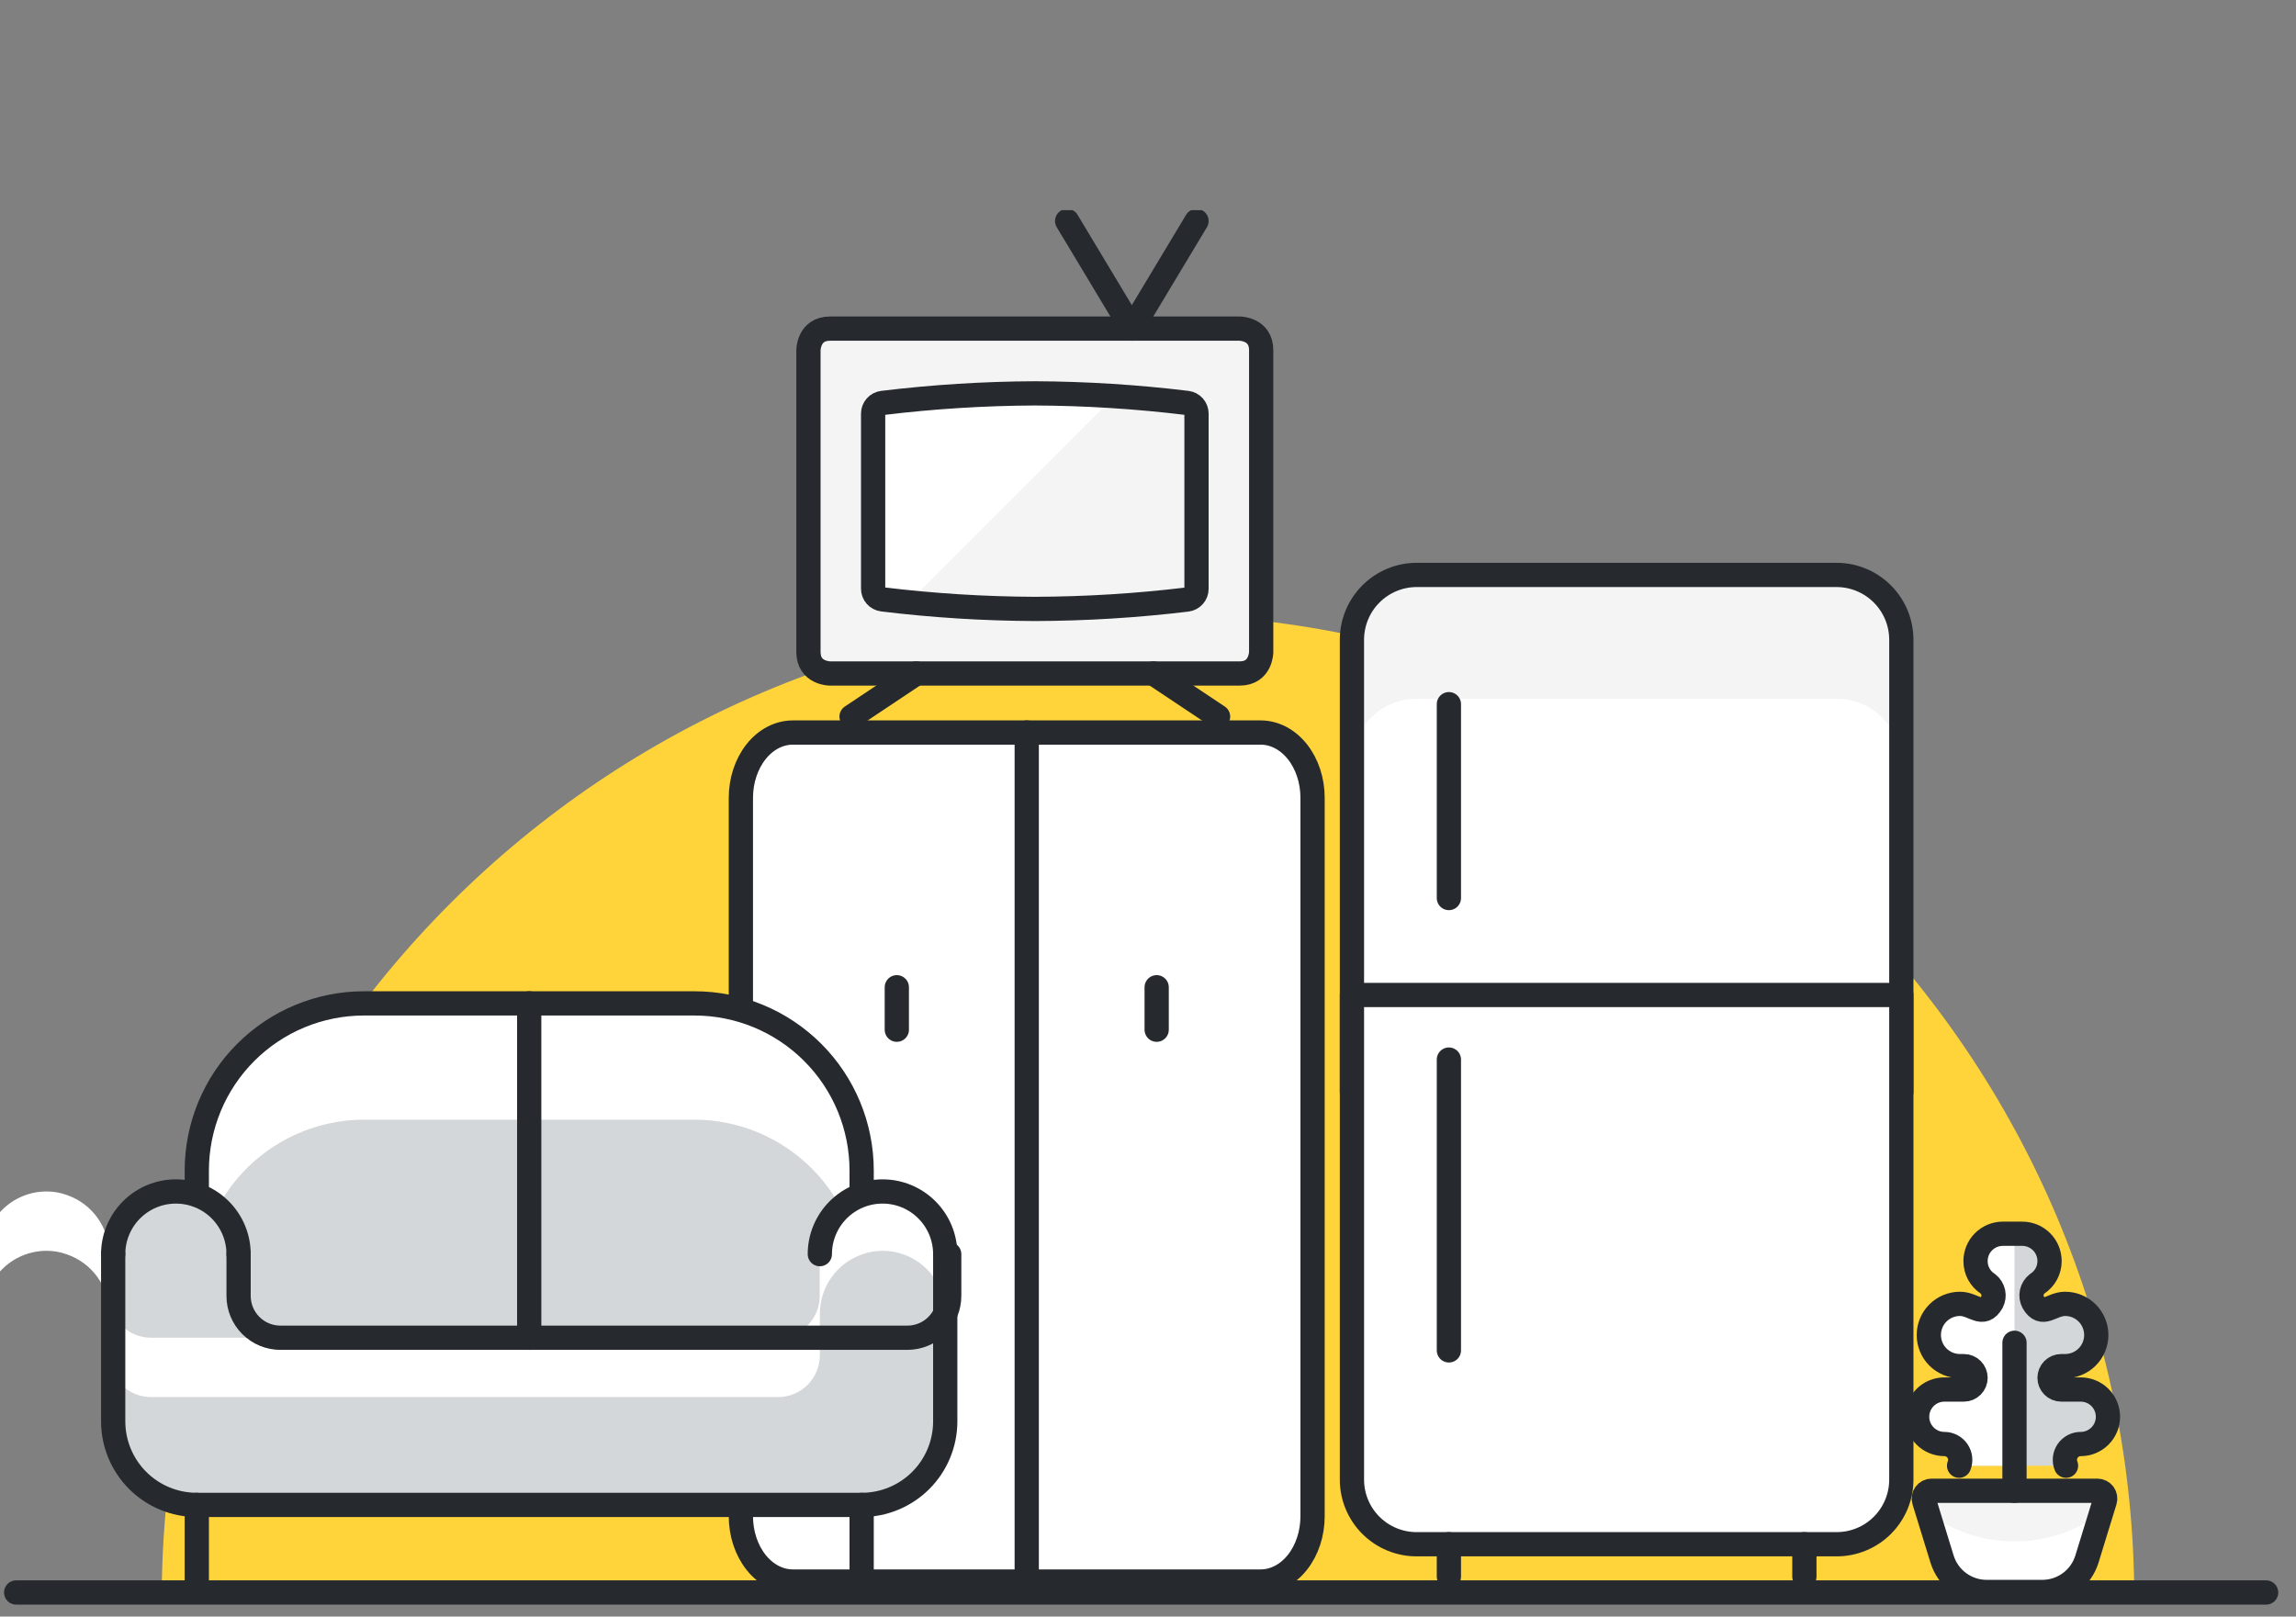
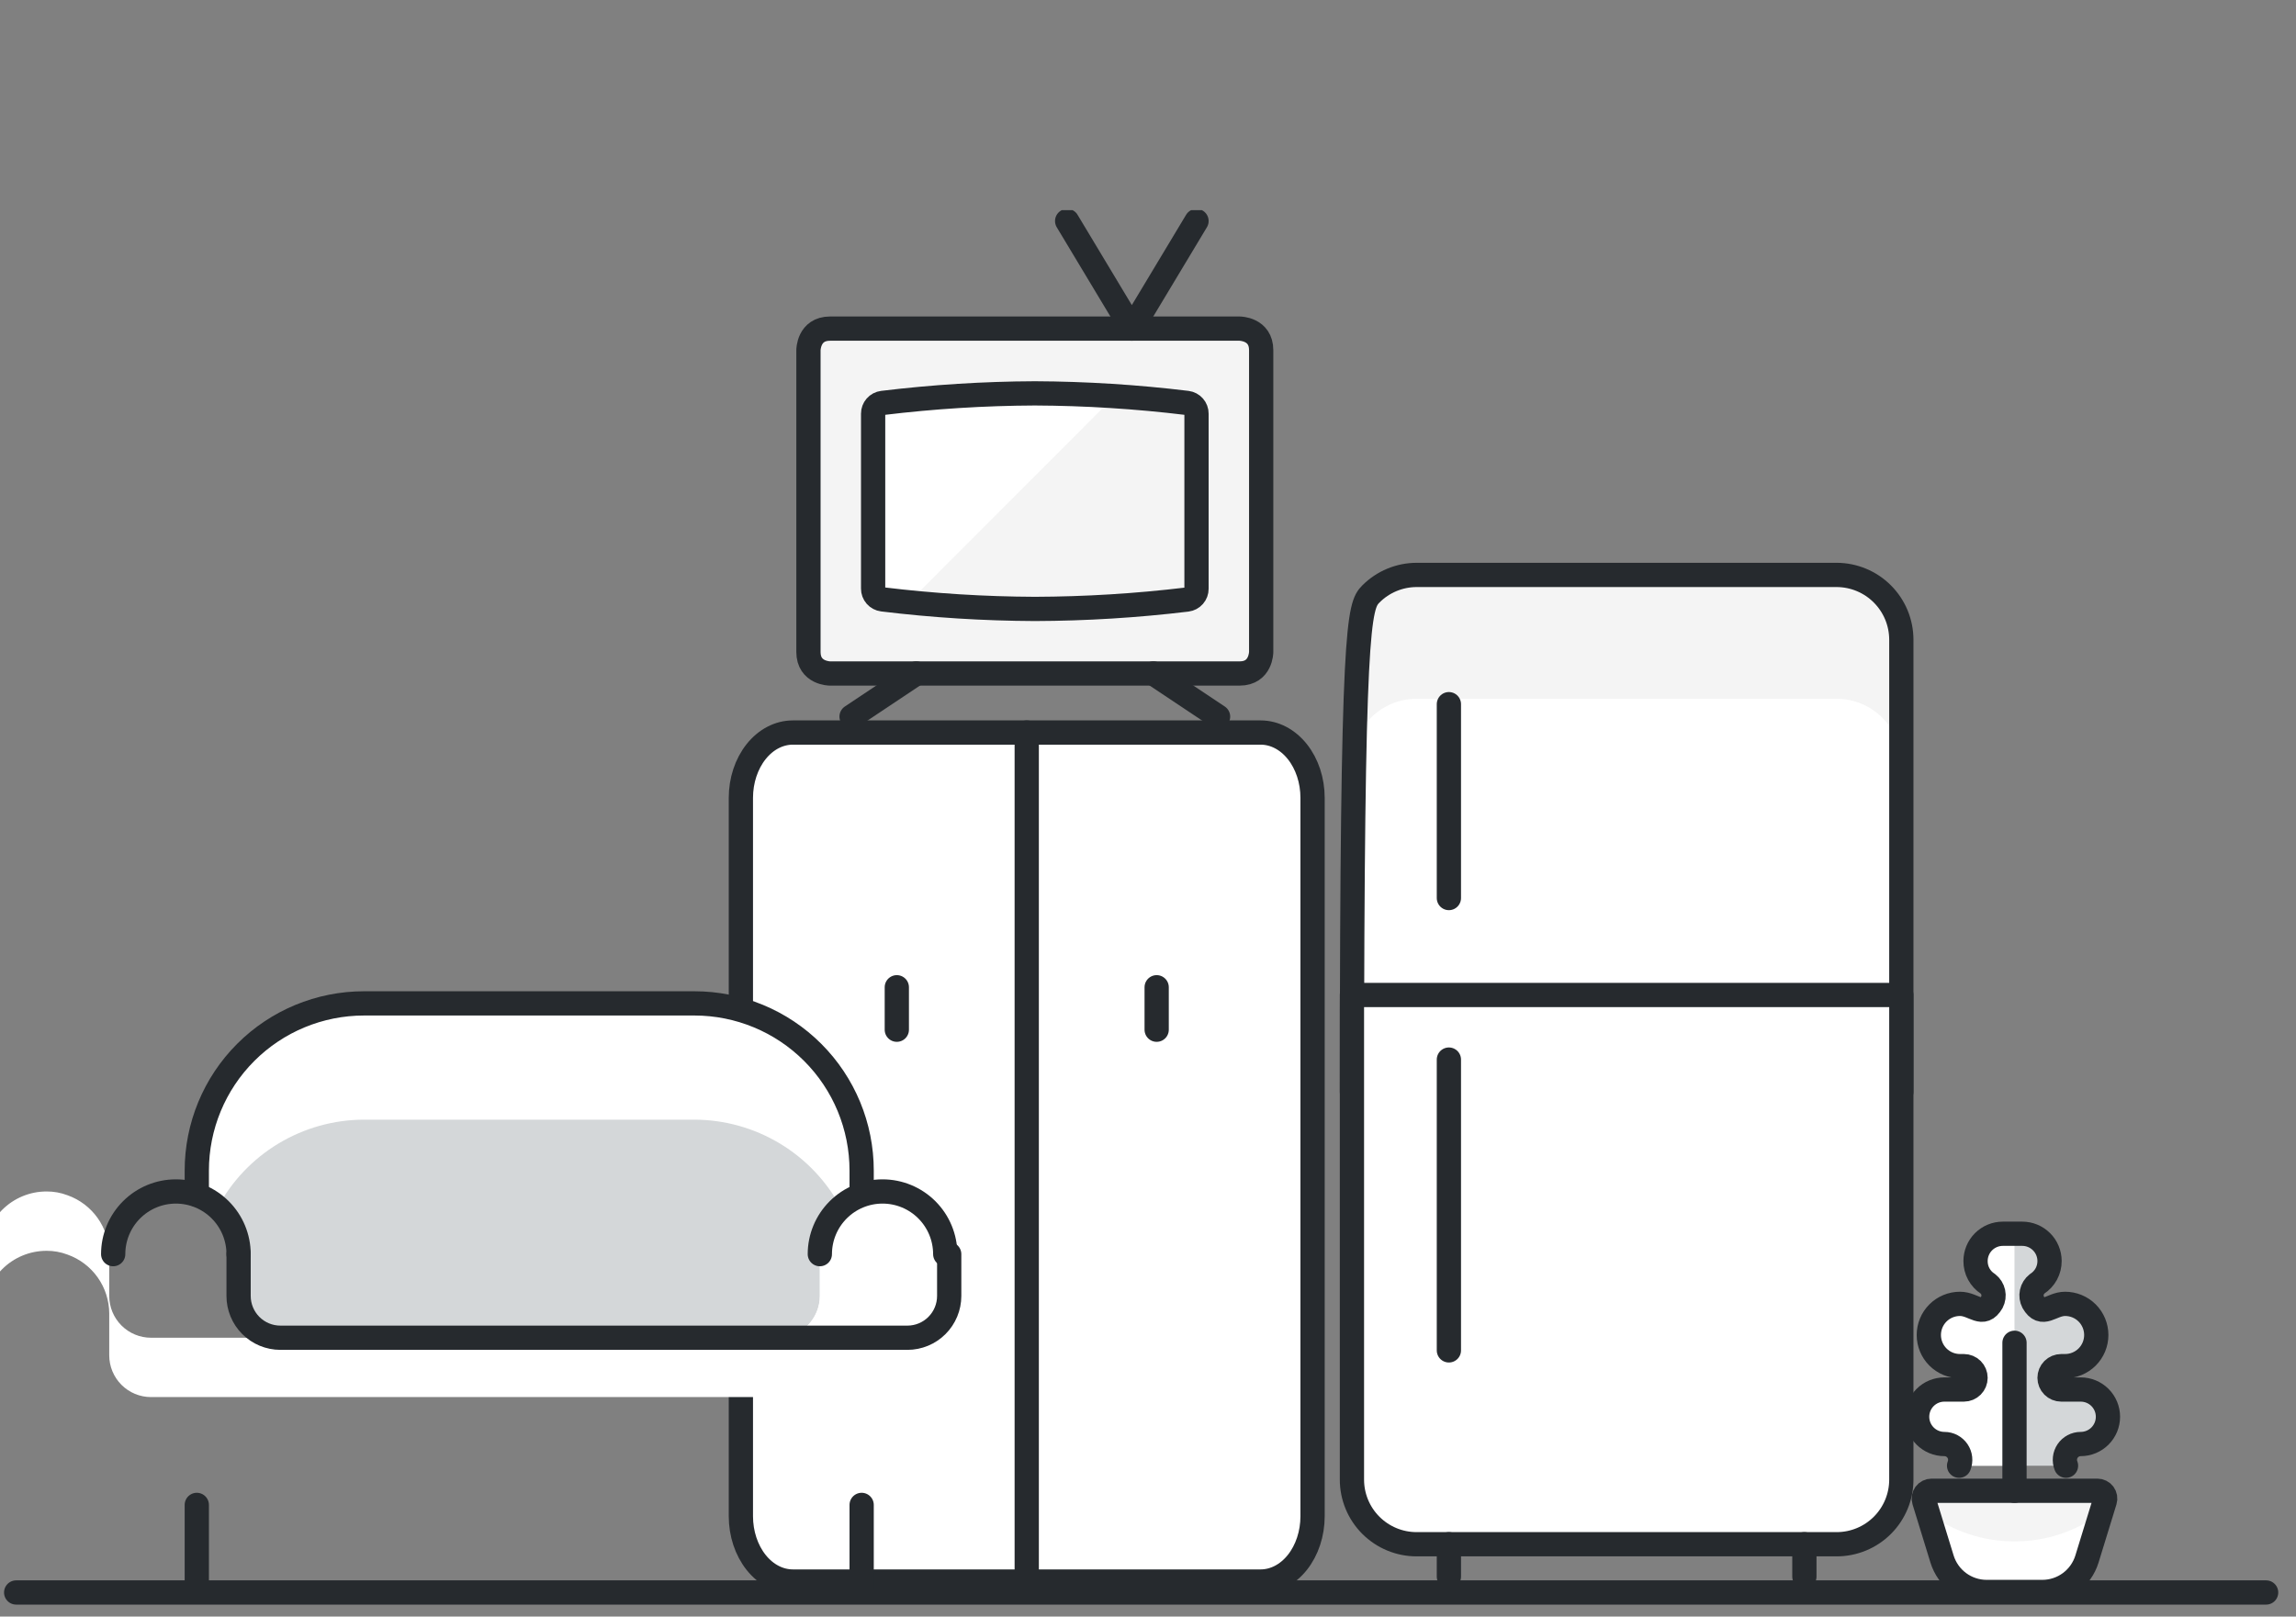
<svg xmlns="http://www.w3.org/2000/svg" width="142" height="100" viewBox="0 0 142 100" fill="none">
  <rect x="0" y="0" width="142" height="100" fill="#808080" stroke="none" />
  <g clip-path="url(#clip0_1573_3740)">
-     <path fill-rule="evenodd" clip-rule="evenodd" d="M132 99C132 65.311 104.689 38 71 38C37.311 38 10 65.311 10 99H132Z" fill="#FFD43A" />
    <g clip-path="url(#clip1_1573_3740)">
      <path d="M1 98.508H140.152" stroke="#262A2E" stroke-width="1.5" stroke-linecap="round" stroke-linejoin="round" />
      <path d="M117.591 39.562V67.543H83.613V39.562C83.616 38.502 84.039 37.487 84.788 36.739C85.537 35.989 86.551 35.567 87.611 35.564H113.593C114.652 35.567 115.667 35.989 116.416 36.739C117.165 37.487 117.587 38.502 117.591 39.562Z" fill="white" />
      <path d="M113.593 35.564H87.611C86.551 35.567 85.537 35.989 84.788 36.739C84.039 37.487 83.616 38.502 83.613 39.562V47.22C83.616 46.161 84.039 45.146 84.788 44.397C85.537 43.648 86.551 43.226 87.611 43.223H113.593C114.652 43.226 115.667 43.648 116.416 44.397C117.165 45.146 117.587 46.161 117.591 47.22V39.562C117.587 38.502 117.165 37.487 116.416 36.739C115.667 35.989 114.652 35.567 113.593 35.564Z" fill="#F4F4F4" />
-       <path d="M117.591 39.562V67.543H83.613V39.562C83.616 38.502 84.039 37.487 84.788 36.739C85.537 35.989 86.551 35.567 87.611 35.564H113.593C114.652 35.567 115.667 35.989 116.416 36.739C117.165 37.487 117.587 38.502 117.591 39.562Z" stroke="#262A2E" stroke-width="1.5" stroke-linecap="round" stroke-linejoin="round" />
+       <path d="M117.591 39.562V67.543H83.613C83.616 38.502 84.039 37.487 84.788 36.739C85.537 35.989 86.551 35.567 87.611 35.564H113.593C114.652 35.567 115.667 35.989 116.416 36.739C117.165 37.487 117.587 38.502 117.591 39.562Z" stroke="#262A2E" stroke-width="1.5" stroke-linecap="round" stroke-linejoin="round" />
      <path d="M117.591 61.547V91.527C117.591 92.587 117.169 93.604 116.42 94.353C115.67 95.103 114.653 95.524 113.593 95.524H87.611C86.55 95.524 85.534 95.103 84.784 94.353C84.034 93.604 83.613 92.587 83.613 91.527V61.547H117.591Z" fill="white" stroke="#262A2E" stroke-width="1.5" stroke-linecap="round" stroke-linejoin="round" />
      <path d="M89.609 97.523V95.524" stroke="#262A2E" stroke-width="1.5" stroke-linecap="round" stroke-linejoin="round" />
      <path d="M111.595 97.523V95.524" stroke="#262A2E" stroke-width="1.5" stroke-linecap="round" stroke-linejoin="round" />
      <path d="M89.609 43.559V55.551" stroke="#262A2E" stroke-width="1.5" stroke-linecap="round" stroke-linejoin="round" />
      <path d="M89.609 65.544V83.532" stroke="#262A2E" stroke-width="1.5" stroke-linecap="round" stroke-linejoin="round" />
      <g clip-path="url(#clip2_1573_3740)">
        <path d="M51.333 20.328H76.667C76.667 20.328 78 20.328 78 21.661V40.328C78 40.328 78 41.661 76.667 41.661H51.333C51.333 41.661 50 41.661 50 40.328V21.661C50 21.661 50 20.328 51.333 20.328Z" fill="#F4F4F4" />
        <path d="M76.667 20.333H51.333C50.98 20.333 50.641 20.474 50.391 20.724C50.141 20.974 50 21.313 50 21.667V25.667C50 25.313 50.141 24.974 50.391 24.724C50.641 24.474 50.98 24.333 51.333 24.333H76.667C77.02 24.333 77.359 24.474 77.609 24.724C77.859 24.974 78 25.313 78 25.667V21.667C78 21.313 77.859 20.974 77.609 20.724C77.359 20.474 77.02 20.333 76.667 20.333Z" fill="#F4F4F4" />
        <path d="M51.333 20.328H76.667C76.667 20.328 78 20.328 78 21.661V40.328C78 40.328 78 41.661 76.667 41.661H51.333C51.333 41.661 50 41.661 50 40.328V21.661C50 21.661 50 20.328 51.333 20.328Z" stroke="#262A2E" stroke-width="1.5" stroke-linecap="round" stroke-linejoin="round" />
        <path d="M56.667 41.661L52.667 44.328" stroke="#262A2E" stroke-width="1.5" stroke-linecap="round" stroke-linejoin="round" />
        <path d="M71.333 41.661L75.333 44.328" stroke="#262A2E" stroke-width="1.5" stroke-linecap="round" stroke-linejoin="round" />
        <path d="M74 36.42C74.001 36.583 73.942 36.742 73.835 36.864C73.727 36.987 73.578 37.066 73.416 37.087C70.291 37.463 67.147 37.657 64 37.667C60.853 37.654 57.709 37.457 54.584 37.077C54.422 37.057 54.273 36.978 54.165 36.855C54.057 36.732 53.999 36.574 54 36.411V25.591C53.999 25.427 54.057 25.269 54.165 25.146C54.273 25.023 54.422 24.944 54.584 24.924C57.709 24.544 60.852 24.347 64 24.333C67.147 24.347 70.291 24.544 73.416 24.924C73.578 24.944 73.727 25.023 73.835 25.146C73.942 25.269 74.001 25.427 74 25.591V36.42Z" fill="#F4F4F4" />
        <path d="M66 13.672L70 20.328L74 13.672" stroke="#262A2E" stroke-width="1.5" stroke-linecap="round" stroke-linejoin="round" />
        <path d="M64 24.333C60.852 24.347 57.709 24.544 54.584 24.924C54.422 24.944 54.273 25.023 54.165 25.146C54.057 25.269 53.999 25.427 54 25.591V36.42C53.999 36.583 54.057 36.742 54.165 36.864C54.273 36.987 54.422 37.066 54.584 37.087C54.96 37.132 55.517 37.196 56.191 37.265L68.933 24.513C67.291 24.399 65.646 24.338 64 24.333Z" fill="white" />
        <path d="M74 36.42C74.001 36.583 73.942 36.742 73.835 36.864C73.727 36.987 73.578 37.066 73.416 37.087C70.291 37.463 67.147 37.657 64 37.667C60.853 37.654 57.709 37.457 54.584 37.077C54.422 37.057 54.273 36.978 54.165 36.855C54.057 36.732 53.999 36.574 54 36.411V25.591C53.999 25.427 54.057 25.269 54.165 25.146C54.273 25.023 54.422 24.944 54.584 24.924C57.709 24.544 60.852 24.347 64 24.333C67.147 24.347 70.291 24.544 73.416 24.924C73.578 24.944 73.727 25.023 73.835 25.146C73.942 25.269 74.001 25.427 74 25.591V36.42Z" stroke="#262A2E" stroke-width="1.5" stroke-linecap="round" stroke-linejoin="round" />
      </g>
      <path d="M78.457 45.149H48.543C47.661 45.149 46.816 45.577 46.192 46.34C45.569 47.102 45.219 48.136 45.219 49.214V93.934C45.219 95.013 45.569 96.047 46.192 96.809C46.816 97.572 47.661 98 48.543 98H78.457C79.339 98 80.184 97.572 80.808 96.809C81.431 96.047 81.781 95.013 81.781 93.934V49.214C81.781 48.136 81.431 47.102 80.808 46.34C80.184 45.577 79.339 45.149 78.457 45.149Z" fill="white" />
      <path d="M77.964 45.313H49.036C48.183 45.313 47.365 45.739 46.763 46.496C46.16 47.254 45.821 48.281 45.821 49.353V93.791C45.821 94.862 46.16 95.89 46.763 96.648C47.365 97.405 48.183 97.831 49.036 97.831H77.964C78.817 97.831 79.634 97.405 80.237 96.648C80.84 95.89 81.178 94.862 81.178 93.791V49.353C81.178 48.281 80.84 47.254 80.237 46.496C79.634 45.739 78.817 45.313 77.964 45.313Z" stroke="#262A2E" stroke-width="1.5" stroke-linecap="round" stroke-linejoin="round" />
      <path d="M63.5 45.313V97.836" stroke="#262A2E" stroke-width="1.5" stroke-linecap="round" stroke-linejoin="round" />
      <path d="M71.536 61.07V63.696" stroke="#262A2E" stroke-width="1.5" stroke-linecap="round" stroke-linejoin="round" />
      <path d="M55.465 61.07V63.696" stroke="#262A2E" stroke-width="1.5" stroke-linecap="round" stroke-linejoin="round" />
-       <path d="M58.46 77.58V87.921C58.456 89.29 57.91 90.603 56.941 91.572C55.973 92.541 54.66 93.087 53.29 93.091H12.171C10.799 93.091 9.484 92.546 8.514 91.576C7.545 90.607 7 89.292 7 87.921V77.58C7 76.551 7.409 75.565 8.136 74.838C8.863 74.11 9.849 73.702 10.878 73.702C11.319 73.699 11.758 73.778 12.171 73.934C12.925 74.201 13.578 74.695 14.041 75.347C14.504 76 14.753 76.779 14.756 77.58V80.165C14.756 80.85 15.028 81.508 15.513 81.993C15.998 82.478 16.655 82.75 17.341 82.75H48.119C48.805 82.75 49.462 82.478 49.947 81.993C50.432 81.508 50.705 80.85 50.705 80.165V77.58C50.707 76.779 50.956 76 51.419 75.347C51.882 74.695 52.535 74.201 53.29 73.934C53.703 73.778 54.141 73.699 54.582 73.702C55.611 73.702 56.597 74.11 57.324 74.838C58.052 75.565 58.46 76.551 58.46 77.58Z" fill="#D4D7D9" />
      <path d="M53.29 72.409V73.934C52.536 74.201 51.883 74.695 51.42 75.347C50.957 76 50.707 76.779 50.705 77.579V80.165C50.705 80.85 50.433 81.508 49.948 81.993C49.463 82.478 48.805 82.75 48.12 82.75H17.341C16.656 82.75 15.998 82.478 15.513 81.993C15.028 81.508 14.756 80.85 14.756 80.165V77.579C14.754 76.779 14.504 76 14.041 75.347C13.579 74.695 12.925 74.201 12.171 73.934V72.409C12.171 69.666 13.26 67.036 15.2 65.097C17.139 63.158 19.769 62.068 22.512 62.068H42.949C45.692 62.068 48.322 63.158 50.261 65.097C52.201 67.036 53.29 69.666 53.29 72.409Z" fill="#D4D7D9" />
      <path d="M42.949 62.068H22.512C19.769 62.068 17.139 63.158 15.2 65.097C13.26 67.036 12.171 69.666 12.171 72.409V73.934C12.644 74.109 13.077 74.379 13.443 74.725C14.318 73.078 15.623 71.7 17.221 70.737C18.818 69.775 20.647 69.264 22.512 69.26H42.949C44.815 69.265 46.645 69.777 48.242 70.742C49.84 71.706 51.145 73.087 52.018 74.736C52.384 74.385 52.816 74.112 53.29 73.934V72.409C53.29 69.666 52.201 67.036 50.261 65.097C48.322 63.158 45.692 62.068 42.949 62.068Z" fill="white" />
      <path d="M54.582 73.702C54.141 73.699 53.703 73.778 53.29 73.934C52.535 74.201 51.882 74.695 51.419 75.347C50.956 76 50.707 76.779 50.705 77.58V80.165C50.705 80.85 50.432 81.508 49.947 81.993C49.462 82.478 48.805 82.75 48.119 82.75H9.341C8.655 82.75 7.998 82.478 7.513 81.993C7.028 81.508 6.756 80.85 6.756 80.165V77.58C6.753 76.779 6.504 76 6.041 75.347C5.578 74.695 4.925 74.201 4.17 73.934C3.758 73.778 3.319 73.699 2.878 73.702C1.849 73.702 0.863 74.11 0.136 74.838C-0.591 75.565 -1 76.551 -1 77.58V81.251C-1 80.222 -0.591 79.236 0.136 78.508C0.863 77.781 1.849 77.373 2.878 77.373C3.319 77.37 3.758 77.449 4.17 77.605C4.925 77.872 5.578 78.366 6.041 79.018C6.504 79.671 6.753 80.451 6.756 81.251V83.836C6.756 84.522 7.028 85.179 7.513 85.664C7.998 86.149 8.655 86.421 9.341 86.421H48.119C48.805 86.421 49.462 86.149 49.947 85.664C50.432 85.179 50.705 84.522 50.705 83.836V81.251C50.707 80.451 50.956 79.671 51.419 79.018C51.882 78.366 52.535 77.872 53.29 77.605C53.703 77.449 54.141 77.37 54.582 77.373C55.611 77.373 56.597 77.781 57.324 78.508C58.052 79.236 58.46 80.222 58.46 81.251V77.58C58.46 76.551 58.052 75.565 57.324 74.838C56.597 74.11 55.611 73.702 54.582 73.702Z" fill="white" />
      <path d="M12.171 93.091V98.261" stroke="#262A2E" stroke-width="1.5" stroke-linecap="round" stroke-linejoin="round" />
      <path d="M53.29 93.091V98.261" stroke="#262A2E" stroke-width="1.5" stroke-linecap="round" stroke-linejoin="round" />
-       <path d="M7 77.58V87.921C7 89.292 7.545 90.607 8.514 91.577C9.484 92.546 10.799 93.091 12.171 93.091H53.29C54.661 93.091 55.976 92.546 56.946 91.577C57.916 90.607 58.46 89.292 58.46 87.921V77.58" stroke="#262A2E" stroke-width="1.5" stroke-linecap="round" stroke-linejoin="round" />
      <path d="M58.705 77.58V80.165C58.705 80.85 58.432 81.508 57.947 81.993C57.463 82.478 56.805 82.75 56.12 82.75H17.341C16.655 82.75 15.998 82.478 15.513 81.993C15.028 81.508 14.756 80.85 14.756 80.165V77.58" stroke="#262A2E" stroke-width="1.5" stroke-linecap="round" stroke-linejoin="round" />
      <path d="M53.29 73.865V72.409C53.29 69.666 52.201 67.036 50.261 65.097C48.322 63.158 45.692 62.068 42.949 62.068H22.512C19.769 62.068 17.139 63.158 15.2 65.097C13.26 67.036 12.171 69.666 12.171 72.409V73.901" stroke="#262A2E" stroke-width="1.5" stroke-linecap="round" stroke-linejoin="round" />
      <path d="M7 77.579C7 76.551 7.409 75.565 8.136 74.838C8.863 74.11 9.849 73.702 10.878 73.702C11.906 73.702 12.893 74.11 13.62 74.838C14.347 75.565 14.756 76.551 14.756 77.579" stroke="#262A2E" stroke-width="1.5" stroke-linecap="round" stroke-linejoin="round" />
      <path d="M58.46 77.579C58.46 76.551 58.051 75.565 57.324 74.838C56.597 74.11 55.61 73.702 54.582 73.702C53.553 73.702 52.567 74.11 51.84 74.838C51.113 75.565 50.704 76.551 50.704 77.579" stroke="#262A2E" stroke-width="1.5" stroke-linecap="round" stroke-linejoin="round" />
-       <path d="M32.73 62.068V82.75" stroke="#262A2E" stroke-width="1.5" stroke-linecap="round" stroke-linejoin="round" />
    </g>
    <path d="M127.776 90.667C127.717 90.518 127.695 90.357 127.712 90.198C127.729 90.039 127.785 89.887 127.874 89.755C127.964 89.622 128.085 89.514 128.226 89.439C128.367 89.364 128.525 89.325 128.684 89.325C129.132 89.325 129.56 89.147 129.877 88.831C130.193 88.514 130.37 88.086 130.37 87.638C130.37 87.191 130.193 86.763 129.877 86.446C129.56 86.13 129.132 85.953 128.684 85.953H127.48C127.289 85.953 127.105 85.876 126.969 85.741C126.834 85.605 126.758 85.422 126.758 85.23C126.758 85.038 126.834 84.855 126.969 84.719C127.105 84.584 127.289 84.507 127.48 84.507H127.721C128.232 84.507 128.722 84.304 129.084 83.943C129.445 83.582 129.648 83.091 129.648 82.581C129.648 82.069 129.445 81.579 129.084 81.218C128.722 80.857 128.232 80.654 127.721 80.654C126.854 80.654 126.316 81.537 125.748 80.557C125.648 80.368 125.617 80.15 125.662 79.94C125.707 79.731 125.825 79.544 125.994 79.413C126.23 79.261 126.424 79.052 126.558 78.805C126.691 78.558 126.76 78.281 126.758 78C126.756 77.554 126.578 77.126 126.262 76.811C125.946 76.496 125.518 76.318 125.072 76.318H123.867C123.42 76.318 122.991 76.496 122.675 76.812C122.359 77.128 122.182 77.557 122.181 78.004C122.179 78.285 122.247 78.562 122.381 78.809C122.515 79.056 122.709 79.265 122.945 79.416C123.113 79.548 123.23 79.734 123.275 79.942C123.32 80.151 123.29 80.368 123.191 80.557C122.623 81.533 122.088 80.654 121.218 80.654C120.707 80.654 120.217 80.857 119.855 81.218C119.494 81.579 119.291 82.069 119.291 82.581C119.291 83.091 119.494 83.582 119.855 83.943C120.217 84.304 120.707 84.507 121.218 84.507H121.459C121.65 84.507 121.834 84.584 121.97 84.719C122.105 84.855 122.181 85.038 122.181 85.23C122.181 85.422 122.105 85.605 121.97 85.741C121.834 85.876 121.65 85.953 121.459 85.953H120.254C119.807 85.953 119.378 86.13 119.062 86.446C118.746 86.763 118.568 87.191 118.568 87.638C118.568 88.086 118.746 88.514 119.062 88.831C119.378 89.147 119.807 89.325 120.254 89.325C120.414 89.325 120.572 89.364 120.713 89.439C120.854 89.514 120.975 89.622 121.065 89.755C121.154 89.887 121.21 90.039 121.227 90.198C121.244 90.357 121.222 90.518 121.163 90.667" fill="#D4D7D9" />
    <path d="M124.59 90.667V76.318H123.867C123.42 76.318 122.991 76.496 122.675 76.812C122.359 77.128 122.181 77.557 122.181 78.004C122.179 78.285 122.247 78.562 122.381 78.809C122.515 79.056 122.709 79.265 122.945 79.416C123.113 79.548 123.23 79.734 123.275 79.942C123.32 80.151 123.29 80.368 123.191 80.557C122.623 81.533 122.088 80.654 121.218 80.654C120.707 80.654 120.217 80.857 119.855 81.218C119.494 81.579 119.291 82.069 119.291 82.581C119.291 83.091 119.494 83.582 119.855 83.943C120.217 84.304 120.707 84.507 121.218 84.507H121.459C121.65 84.507 121.834 84.584 121.97 84.719C122.105 84.855 122.181 85.038 122.181 85.23C122.181 85.422 122.105 85.605 121.97 85.741C121.834 85.876 121.65 85.953 121.459 85.953H120.254C119.807 85.953 119.378 86.13 119.062 86.446C118.746 86.763 118.568 87.191 118.568 87.638C118.568 88.086 118.746 88.514 119.062 88.831C119.378 89.147 119.807 89.325 120.254 89.325C120.414 89.325 120.572 89.364 120.713 89.439C120.854 89.514 120.975 89.622 121.065 89.755C121.154 89.887 121.21 90.039 121.227 90.198C121.244 90.357 121.222 90.518 121.163 90.667H124.59Z" fill="white" />
    <path d="M129.072 96.437C128.89 97.028 128.523 97.545 128.026 97.912C127.529 98.279 126.927 98.477 126.308 98.477H122.871C122.253 98.477 121.651 98.279 121.153 97.912C120.656 97.545 120.29 97.028 120.108 96.437L119.001 92.838C118.979 92.766 118.974 92.69 118.986 92.616C118.999 92.542 119.029 92.472 119.073 92.411C119.118 92.351 119.176 92.301 119.243 92.267C119.31 92.233 119.384 92.215 119.459 92.215H129.718C129.793 92.215 129.868 92.233 129.935 92.267C130.002 92.3 130.061 92.35 130.106 92.41C130.15 92.471 130.18 92.541 130.193 92.616C130.206 92.69 130.201 92.766 130.179 92.838L129.072 96.437Z" fill="#F4F4F4" />
    <path d="M124.59 95.346C122.652 95.357 120.765 94.728 119.222 93.556L120.108 96.437C120.29 97.028 120.656 97.545 121.154 97.912C121.651 98.279 122.253 98.477 122.871 98.477H126.309C126.927 98.477 127.529 98.279 128.026 97.912C128.524 97.545 128.89 97.028 129.072 96.437L129.958 93.556C128.415 94.728 126.528 95.357 124.59 95.346Z" fill="white" />
    <path d="M127.776 90.667C127.717 90.518 127.695 90.357 127.712 90.198C127.729 90.039 127.785 89.887 127.874 89.755C127.964 89.622 128.085 89.514 128.226 89.439C128.367 89.364 128.525 89.325 128.684 89.325C129.132 89.325 129.56 89.147 129.877 88.831C130.193 88.514 130.37 88.086 130.37 87.638C130.37 87.191 130.193 86.763 129.877 86.446C129.56 86.13 129.132 85.953 128.684 85.953H127.48C127.289 85.953 127.105 85.876 126.969 85.741C126.834 85.605 126.758 85.422 126.758 85.23C126.758 85.038 126.834 84.855 126.969 84.719C127.105 84.584 127.289 84.507 127.48 84.507H127.721C128.232 84.507 128.722 84.304 129.084 83.943C129.445 83.582 129.648 83.091 129.648 82.581C129.648 82.069 129.445 81.579 129.084 81.218C128.722 80.857 128.232 80.654 127.721 80.654C126.854 80.654 126.316 81.537 125.748 80.557C125.648 80.368 125.617 80.15 125.662 79.94C125.707 79.731 125.825 79.544 125.994 79.413C126.23 79.261 126.424 79.052 126.558 78.805C126.691 78.558 126.76 78.281 126.758 78C126.756 77.554 126.578 77.126 126.262 76.811C125.946 76.496 125.518 76.318 125.072 76.318H123.867C123.42 76.318 122.991 76.496 122.675 76.812C122.359 77.128 122.182 77.557 122.181 78.004C122.179 78.285 122.247 78.562 122.381 78.809C122.515 79.056 122.709 79.265 122.945 79.416C123.113 79.548 123.23 79.734 123.275 79.942C123.32 80.151 123.29 80.368 123.191 80.557C122.623 81.533 122.088 80.654 121.218 80.654C120.707 80.654 120.217 80.857 119.855 81.218C119.494 81.579 119.291 82.069 119.291 82.581C119.291 83.091 119.494 83.582 119.855 83.943C120.217 84.304 120.707 84.507 121.218 84.507H121.459C121.65 84.507 121.834 84.584 121.97 84.719C122.105 84.855 122.181 85.038 122.181 85.23C122.181 85.422 122.105 85.605 121.97 85.741C121.834 85.876 121.65 85.953 121.459 85.953H120.254C119.807 85.953 119.378 86.13 119.062 86.446C118.746 86.763 118.568 87.191 118.568 87.638C118.568 88.086 118.746 88.514 119.062 88.831C119.378 89.147 119.807 89.325 120.254 89.325C120.414 89.325 120.572 89.364 120.713 89.439C120.854 89.514 120.975 89.622 121.065 89.755C121.154 89.887 121.21 90.039 121.227 90.198C121.244 90.357 121.222 90.518 121.163 90.667" stroke="#262A2E" stroke-width="1.5" stroke-linecap="round" stroke-linejoin="round" />
    <path d="M129.072 96.437C128.89 97.028 128.523 97.545 128.026 97.912C127.529 98.279 126.927 98.477 126.308 98.477H122.871C122.253 98.477 121.651 98.279 121.153 97.912C120.656 97.545 120.29 97.028 120.108 96.437L119.001 92.838C118.979 92.766 118.974 92.69 118.986 92.616C118.999 92.542 119.029 92.472 119.073 92.411C119.118 92.351 119.176 92.301 119.243 92.267C119.31 92.233 119.384 92.215 119.459 92.215H129.718C129.793 92.215 129.868 92.233 129.935 92.267C130.002 92.3 130.061 92.35 130.106 92.41C130.15 92.471 130.18 92.541 130.193 92.616C130.206 92.69 130.201 92.766 130.179 92.838L129.072 96.437Z" stroke="#262A2E" stroke-width="1.5" stroke-linecap="round" stroke-linejoin="round" />
    <path d="M124.59 92.215V83.062" stroke="#262A2E" stroke-width="1.5" stroke-linecap="round" stroke-linejoin="round" />
  </g>
  <defs>
    <clipPath id="clip0_1573_3740">
      <rect width="142" height="100" fill="white" />
    </clipPath>
    <clipPath id="clip1_1573_3740">
      <rect width="142" height="100" fill="white" />
    </clipPath>
    <clipPath id="clip2_1573_3740">
      <rect width="32" height="32" fill="white" transform="translate(48 13)" />
    </clipPath>
  </defs>
</svg>